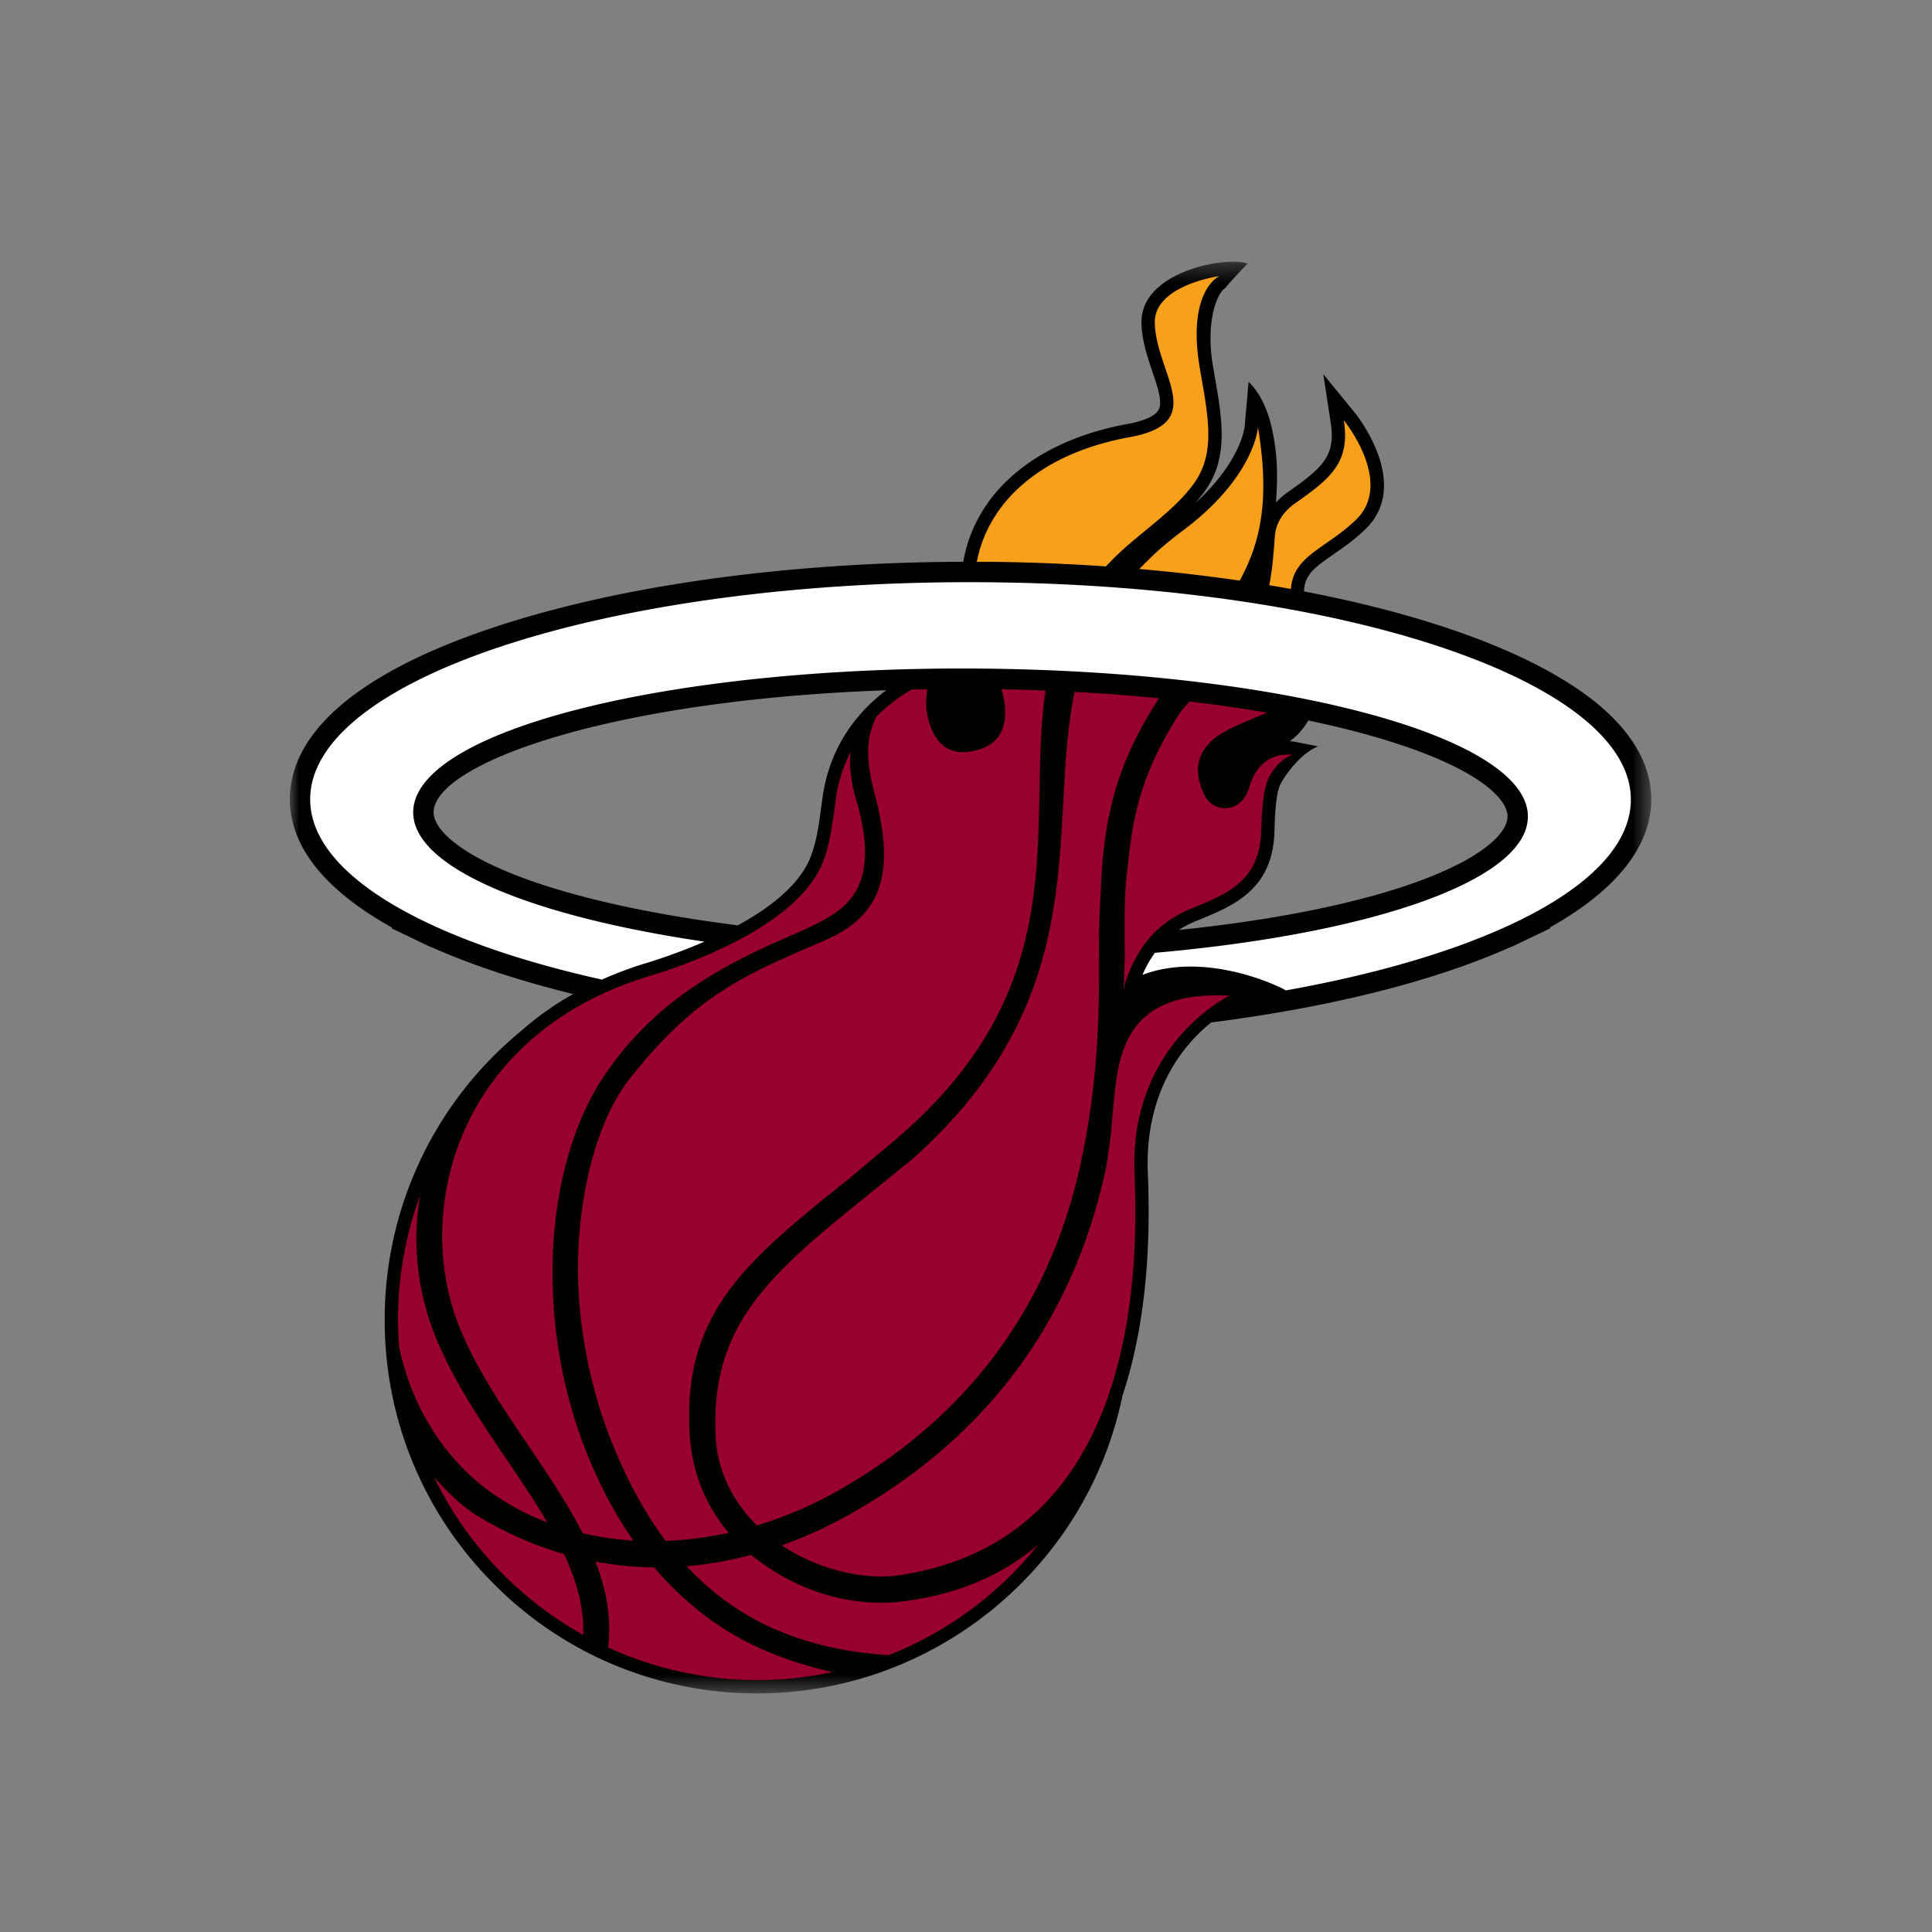
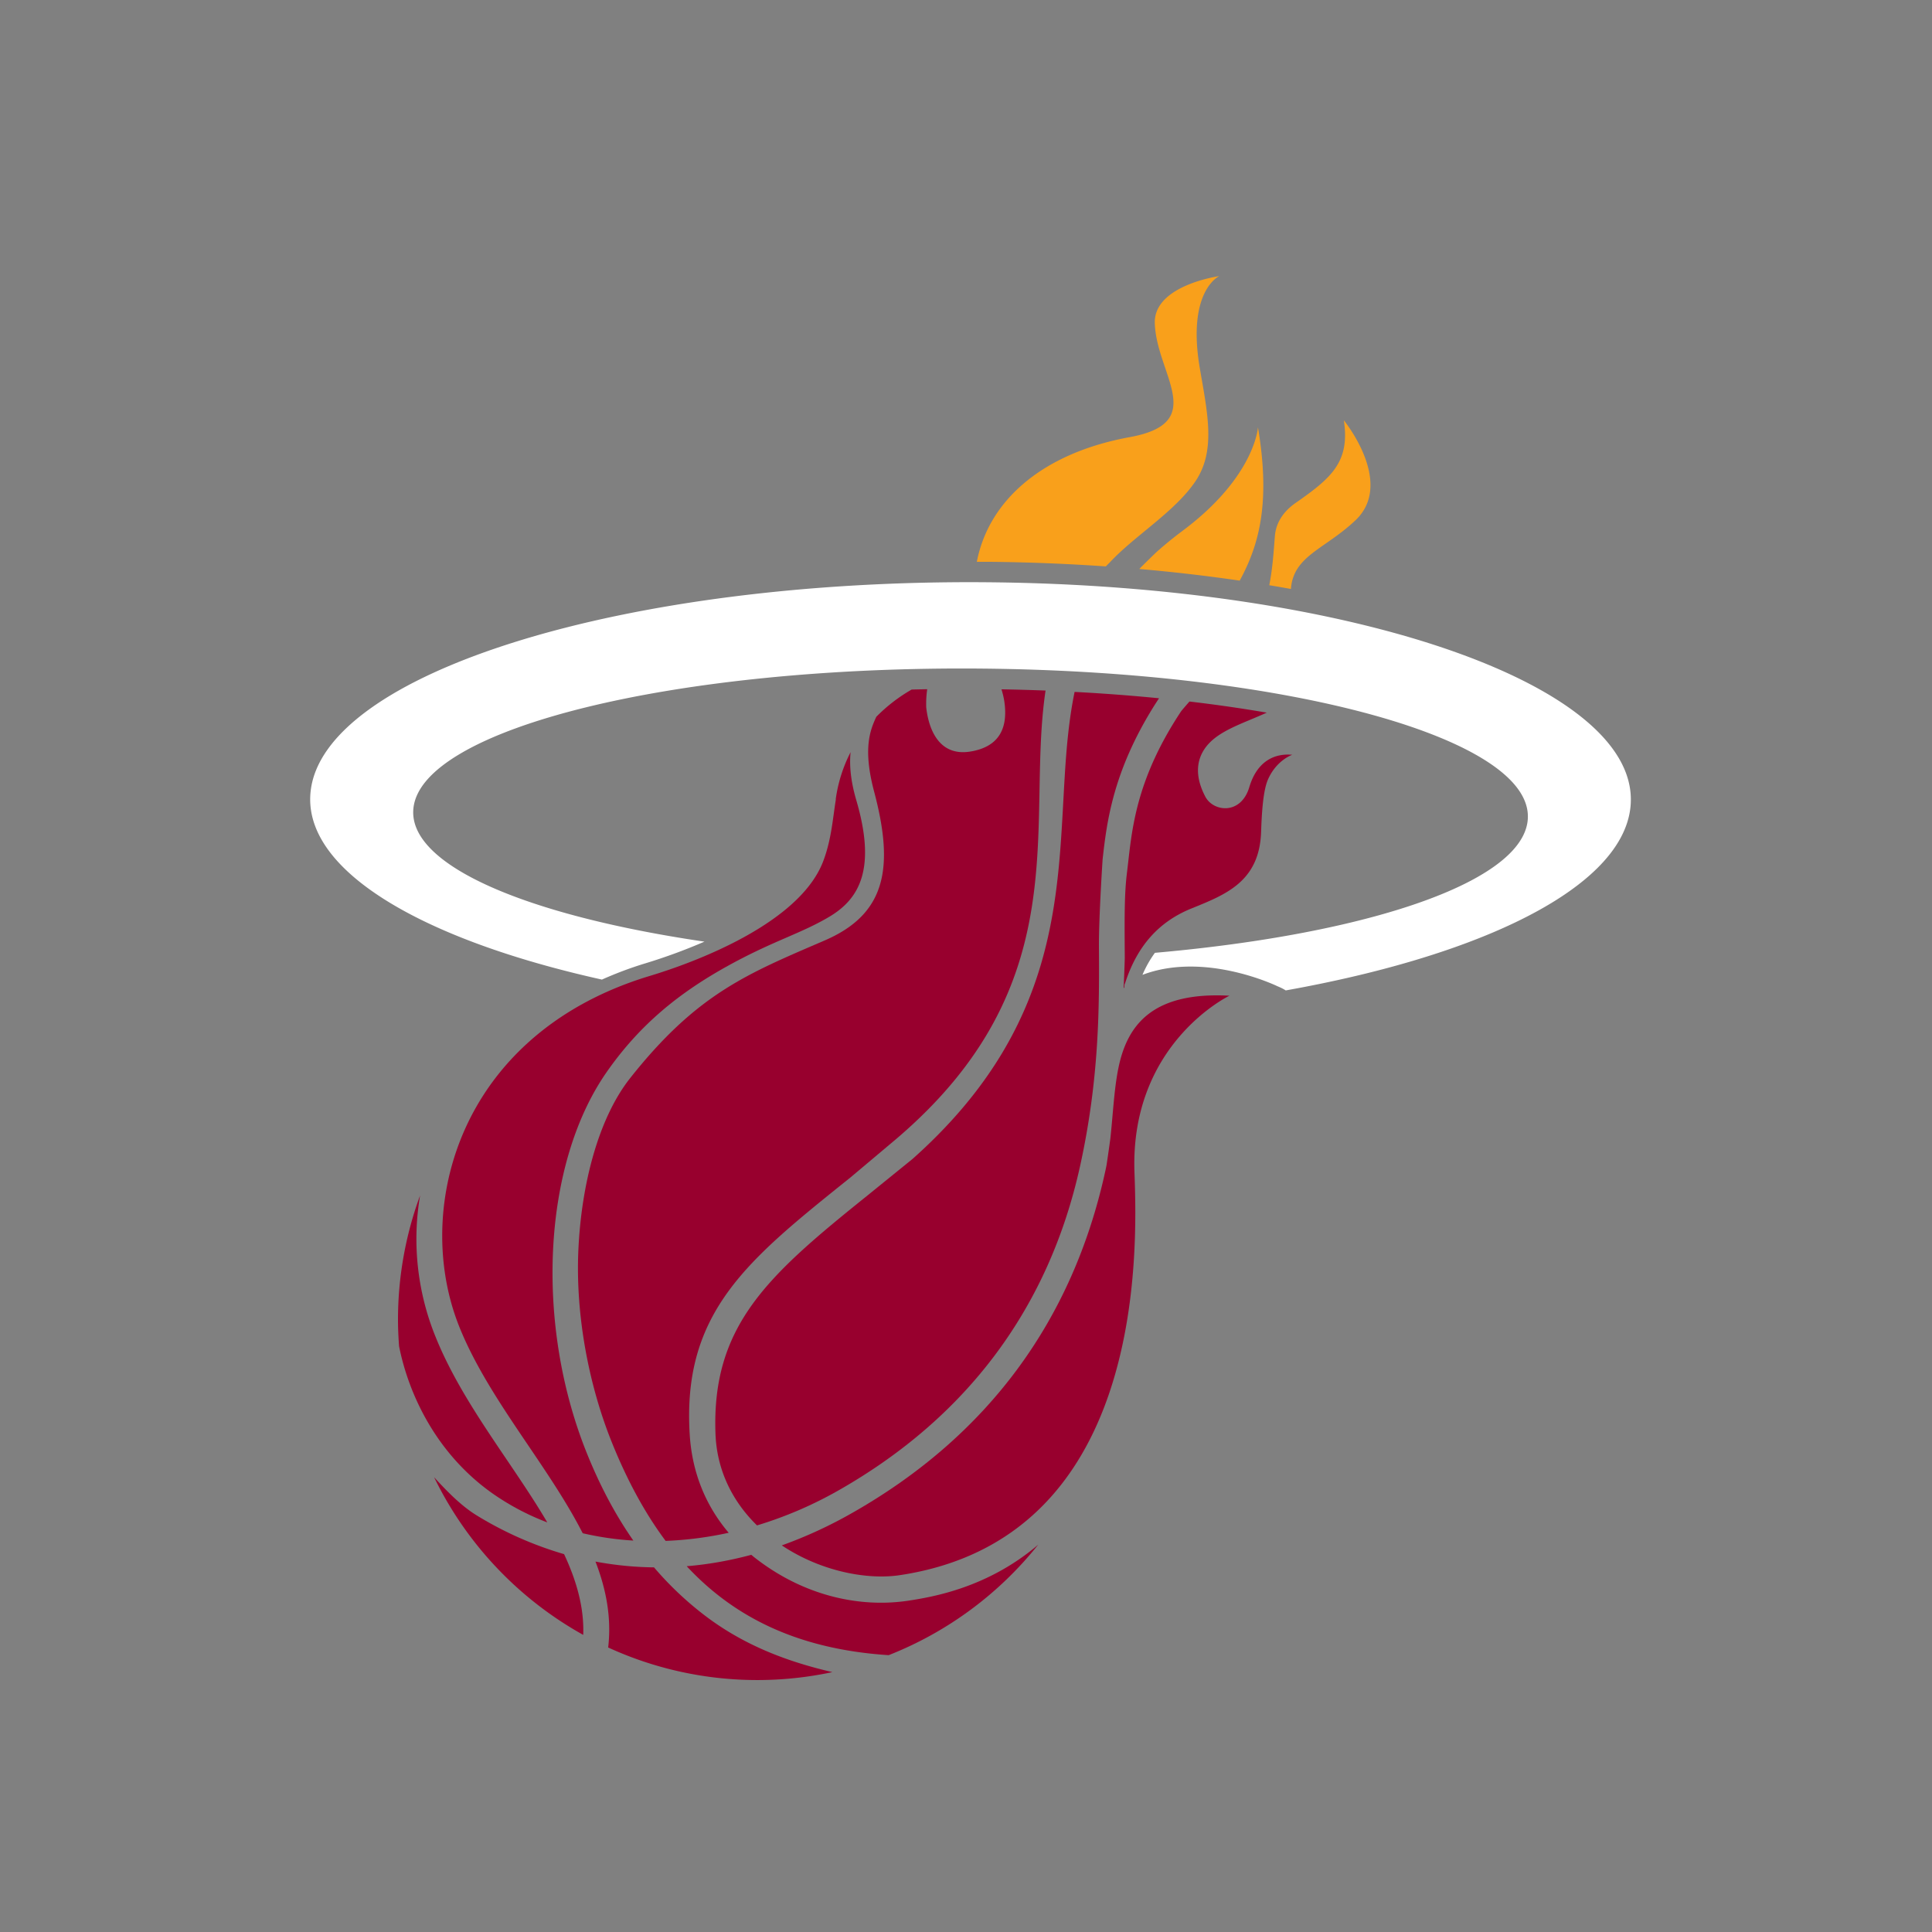
<svg xmlns="http://www.w3.org/2000/svg" xmlns:xlink="http://www.w3.org/1999/xlink" width="100" height="100" viewBox="0 0 100 100">
  <rect x="0" y="0" width="100" height="100" fill="#808080" stroke="none" />
  <defs>
    <path id="a" d="M0 .35h70.467v74.103H0z" />
  </defs>
  <g fill="none" fill-rule="evenodd">
    <g transform="translate(15 13.197)">
      <mask id="b" fill="#fff">
        <use xlink:href="#a" />
      </mask>
-       <path fill="#000" d="M7.446 28.766c.217-2.468 9.087-5.726 23.424-6.235-1.33 1-2.907 2.747-3.296 5.558l-.147 1.064c-.094.654-.21 1.323-.463 1.985-.552 1.451-2.107 2.648-3.774 3.56-5.773-.728-10.597-1.946-13.415-3.475l-.004-.001c-1.542-.838-2.39-1.732-2.325-2.456m55.076-.742c.548.605.512.996.501 1.124-.061.698-.932 1.538-2.39 2.308l-.005.001c-3.065 1.615-8.338 2.836-14.613 3.48.276-.178.577-.334.902-.466l.102-.041c1.804-.735 3.849-1.567 3.945-4.555.015-.476.04-1.934.3-2.455.338-.67 1.199-1.706 1.957-1.982.013-.004-1.268-.254-1.268-.254a2.463 2.463 0 0 0-.198-.012c.43-.312.737-.685.96-1.077 5.097 1.064 8.525 2.511 9.807 3.929m6.26-3.753c-2.693-2.977-8.636-5.393-16.29-6.856.034-.88.57-1.254 1.524-1.915.497-.345 1.06-.736 1.626-1.274 2.47-2.352-.428-5.954-.554-6.106l-1.594-1.95.381 2.494c.263 1.709-.362 2.314-2.215 3.61-.236.164-.44.346-.616.54.078-1.142.132-2.413-.252-4.007-.385-1.594-1.166-2.239-1.166-2.239l-.202 2.312c0 .014-.179 1.807-2.567 3.973.206-.231.398-.472.57-.723 1.17-1.706.831-3.647.44-5.894l-.082-.474c-.402-2.344.224-3.805.626-4.045.392-.479 1.169-1.273 1.169-1.273s-.413-.185-1.562-.035c-1.493.206-4.002 1.102-3.935 3.15.03.9.318 1.755.575 2.509.273.808.531 1.571.301 1.964-.183.31-.736.558-1.604.716-3.515.642-6.21 2.291-7.587 4.645a7.456 7.456 0 0 0-.911 2.488c-8.725.026-16.987 1.117-23.392 3.103C4.286 21.21.328 24.242.02 27.75c-.164 1.846.668 4.507 5.278 7.068l-.032.033 1.307.627.005.003.688.33.009-.009c2.124.951 4.617 1.773 7.392 2.452a15.565 15.565 0 0 0-2.717 1.932 19.275 19.275 0 0 0-7.037 14.927 19.238 19.238 0 0 0 5.65 13.675 19.142 19.142 0 0 0 13.643 5.665c9.12 0 17.06-6.482 18.895-15.42 1.557-4.67 1.377-9.681 1.31-11.57-.156-4.293 1.946-6.67 3.285-7.74 6.094-.773 11.488-2.111 15.504-3.905l.007.007.648-.309c.002 0 .003-.001.005-.003l1.39-.664-.038-.036c3.234-1.809 5.037-3.935 5.237-6.202.134-1.509-.427-2.969-1.666-4.34" mask="url(#b)" />
    </g>
    <path fill="#98002E" d="M20.655 69.677c.507 2.544 1.958 5.593 4.843 7.627a12.92 12.92 0 0 0 2.829 1.495c-.624-1.066-1.35-2.14-2.088-3.232-1.38-2.04-2.807-4.15-3.713-6.42a13.444 13.444 0 0 1-.783-7.269A18.63 18.63 0 0 0 20.6 68.31c0 .46.023.916.055 1.367" />
    <path fill="#98002E" d="M23.764 68.65c.852 2.136 2.239 4.186 3.579 6.167 1.036 1.532 2.047 3.029 2.817 4.543.85.198 1.727.326 2.622.38-.924-1.324-1.727-2.828-2.418-4.55-2.678-6.67-2.29-14.917 1.03-19.69 1.715-2.462 3.766-4.135 6.408-5.578 2.274-1.244 3.694-1.616 5.138-2.48 1.573-.94 2.413-2.51 1.379-6.033-.302-1.03-.357-1.844-.293-2.476a7.558 7.558 0 0 0-.77 2.447l.009-.009c-.162.997-.231 2.093-.657 3.21-1.389 3.648-8.118 5.673-9.005 5.942-2.554.775-4.6 1.953-6.196 3.376-4.607 4.11-5.429 10.274-3.643 14.75" />
    <path fill="#98002E" d="M51.837 35.679c.068.226.123.449.152.666.176 1.275-.21 2.304-1.77 2.556-1.605.259-2.152-1.142-2.277-2.284a5.27 5.27 0 0 1 .05-.943c-.27.004-.537.01-.805.017a8.515 8.515 0 0 0-1.83 1.411c-.32.69-.705 1.646-.11 3.881 1.047 3.946.603 6.33-2.561 7.694-4.03 1.737-6.605 2.756-10.06 7.114-1.645 2.071-2.543 5.508-2.692 8.964-.143 3.354.546 6.939 1.725 9.877.789 1.964 1.71 3.673 2.794 5.125a18.561 18.561 0 0 0 3.264-.421c-1.2-1.41-1.89-3.126-2.015-5.049-.412-6.4 3.026-9.092 8.32-13.344l2.366-1.99c9.447-8.044 6.691-16.224 7.73-23.21-.747-.028-1.507-.05-2.28-.064" />
    <path fill="#98002E" d="M55.621 35.813c-.287 1.395-.419 2.851-.51 4.357-.374 6.084-.193 12.972-7.875 19.814l-2.322 1.883C39.77 66 36.83 68.582 37.033 74.202c.066 1.854.846 3.478 2.15 4.753a20.58 20.58 0 0 0 4.226-1.817c6.682-3.802 10.885-9.485 12.494-16.775 1.016-4.61.995-8.36.978-11.373-.008-1.523.19-4.513.19-4.513.212-1.885.517-4.53 2.7-7.997.071-.111.146-.225.22-.338a96.126 96.126 0 0 0-4.37-.329" />
    <path fill="#98002E" d="M57.871 55.371l.001-.023c0 .01-.003.023-.004.034-.208 1.09-.262 2.316-.395 3.539-.063.468-.128.92-.194 1.36a8.738 8.738 0 0 1-.076.37C55.516 68.329 51.15 74.304 44.126 78.3a23.092 23.092 0 0 1-3.66 1.689c2.058 1.37 4.458 1.79 6.109 1.541 6.308-.948 9.382-5.073 10.86-9.484 1.52-4.529 1.357-9.36 1.285-11.36-.24-6.683 4.916-9.148 4.916-9.148-4.01-.217-5.324 1.533-5.765 3.833" />
    <path fill="#98002E" d="M53.66 80.018c-2.58 2.162-5.36 2.635-6.623 2.83-2.484.38-5.425-.21-8.025-2.266-.043-.034-.083-.071-.124-.105-1.114.299-2.23.498-3.344.59 2.547 2.74 5.897 4.295 10.39 4.6l.06.004h.004a18.64 18.64 0 0 0 7.743-5.723 3.241 3.241 0 0 1-.082.07M30.188 84.62c.051-1.41-.344-2.794-.991-4.178a18.603 18.603 0 0 1-4.51-1.997c-.818-.499-1.555-1.261-2.208-1.973l-.008-.007a18.694 18.694 0 0 0 7.717 8.157v-.002zM43.05 86.54c-2.514-.583-4.667-1.477-6.554-2.911a17.022 17.022 0 0 1-2.644-2.502 17.496 17.496 0 0 1-3.03-.3c.556 1.439.836 2.905.657 4.445v.002a18.505 18.505 0 0 0 7.726 1.685c1.329 0 2.624-.143 3.873-.409a.302.302 0 0 1-.029-.01M64.664 40.742c-.433 1.452-1.86 1.281-2.274.498-.655-1.24-.407-2.197.277-2.852.682-.654 1.8-1.002 2.885-1.495l.015-.007a75.56 75.56 0 0 0-4-.575c-.018.023-.04.044-.059.066-.124.144-.25.286-.37.434-2.243 3.381-2.525 5.888-2.743 7.817l-.069.593c-.126 1.01-.12 2.285-.112 3.761.002.203.004.412.004.625a99.13 99.13 0 0 1-.058 1.52l.03.008c.017-.206.026-.286.024-.18.636-2.026 1.8-3.258 3.443-3.928 1.78-.722 3.535-1.388 3.618-3.978.036-1.081.114-2.164.361-2.716.448-1 1.251-1.265 1.251-1.265-.862-.084-1.806.279-2.223 1.674" />
    <path fill="#F9A01B" d="M66.817 30.485c.13-1.732 1.767-2.056 3.35-3.563 2.033-1.936-.61-5.167-.61-5.167.333 2.173-.67 3.001-2.504 4.282-.582.406-1.004.978-1.064 1.697-.064.805-.116 1.674-.292 2.557.379.062.75.127 1.12.194M61.22 27.467c-.49.365-.948.74-1.375 1.122-.305.293-.602.584-.876.862a89.31 89.31 0 0 1 5.198.602c1.068-1.953 1.578-4.165.945-7.935 0 0-.15 2.553-3.893 5.349M51.237 29.08a101.5 101.5 0 0 1 6 .237c.066-.065.128-.132.195-.195 1.313-1.411 3.342-2.603 4.427-4.186 1.085-1.582.648-3.517.246-5.86-.691-4.038 1.007-4.786 1.007-4.786s-3.405.47-3.34 2.443c.087 2.65 2.81 5.142-1.292 5.892-4.504.82-7.303 3.263-7.92 6.455h.677" />
    <path fill="#FFF" d="M51.226 30.139c-18.869-.187-34.609 4.695-35.156 10.902-.22 2.473 2.008 4.783 5.959 6.68 2.44 1.172 5.54 2.185 9.126 2.982.719-.32 1.469-.605 2.259-.844a28.819 28.819 0 0 0 3.048-1.12c-5.283-.775-9.56-1.962-12.19-3.389-1.942-1.053-2.987-2.238-2.877-3.48.368-4.169 13.577-7.42 29.505-7.263 15.927.157 28.542 3.663 28.175 7.831-.1 1.136-1.154 2.203-2.956 3.152-3.326 1.753-9.203 3.1-16.341 3.728a5.66 5.66 0 0 0-.644 1.14c3.248-1.234 6.988.59 6.988.59s.251.098.427.216c4.736-.846 8.805-2.051 11.856-3.508 3.607-1.722 5.794-3.794 5.993-6.04.548-6.208-14.304-11.392-33.172-11.577" />
  </g>
</svg>